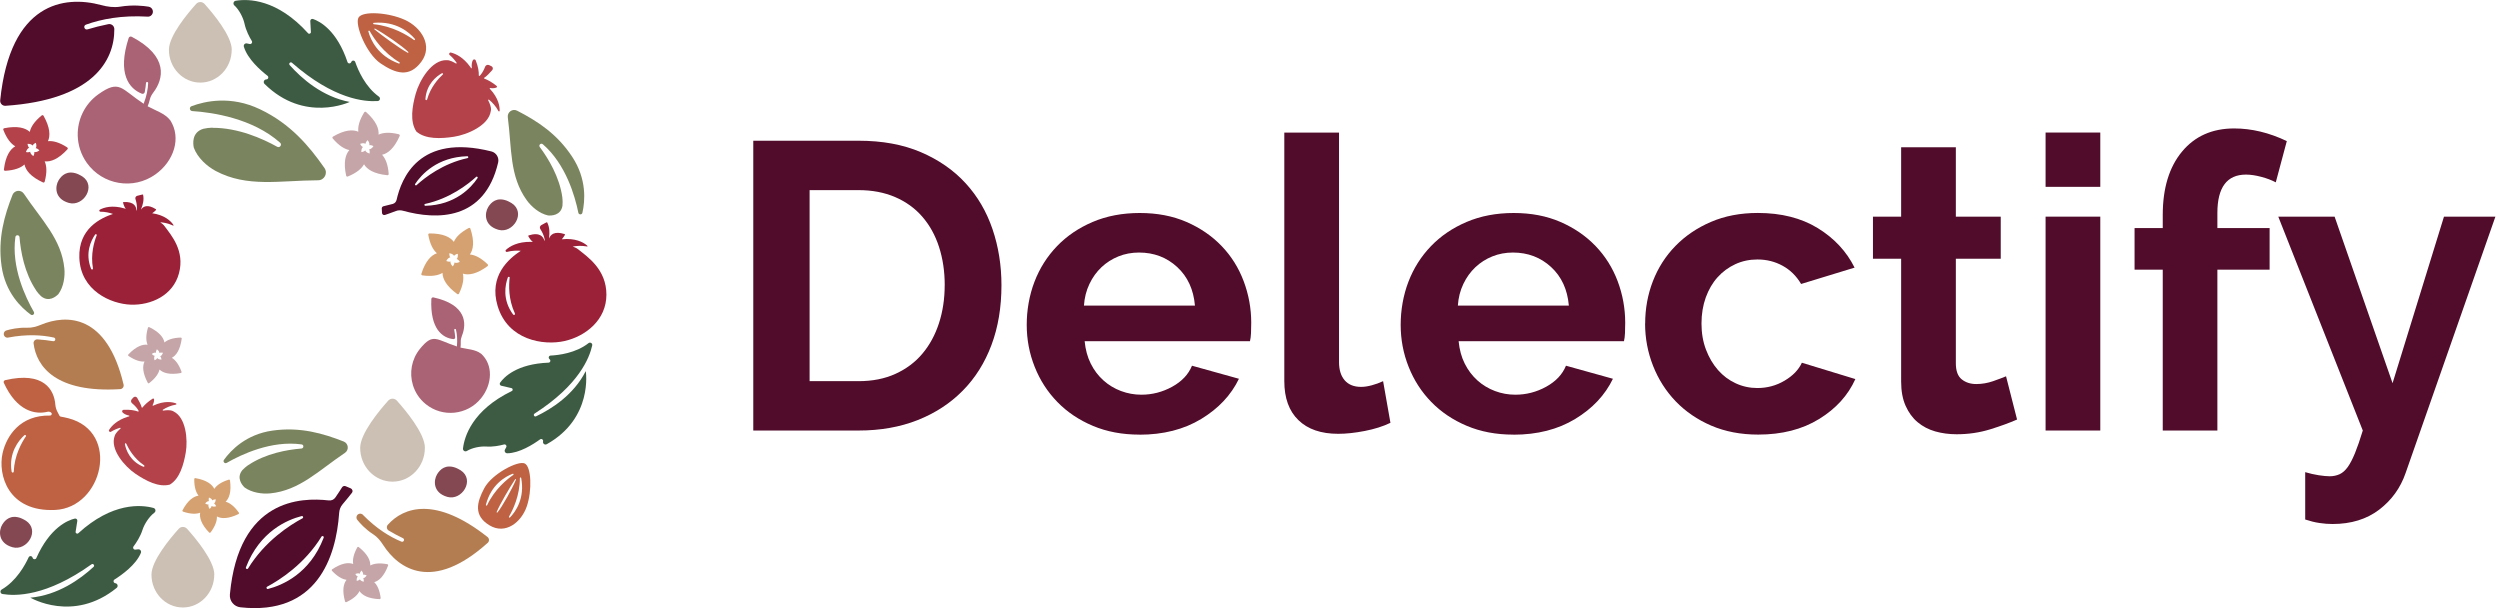
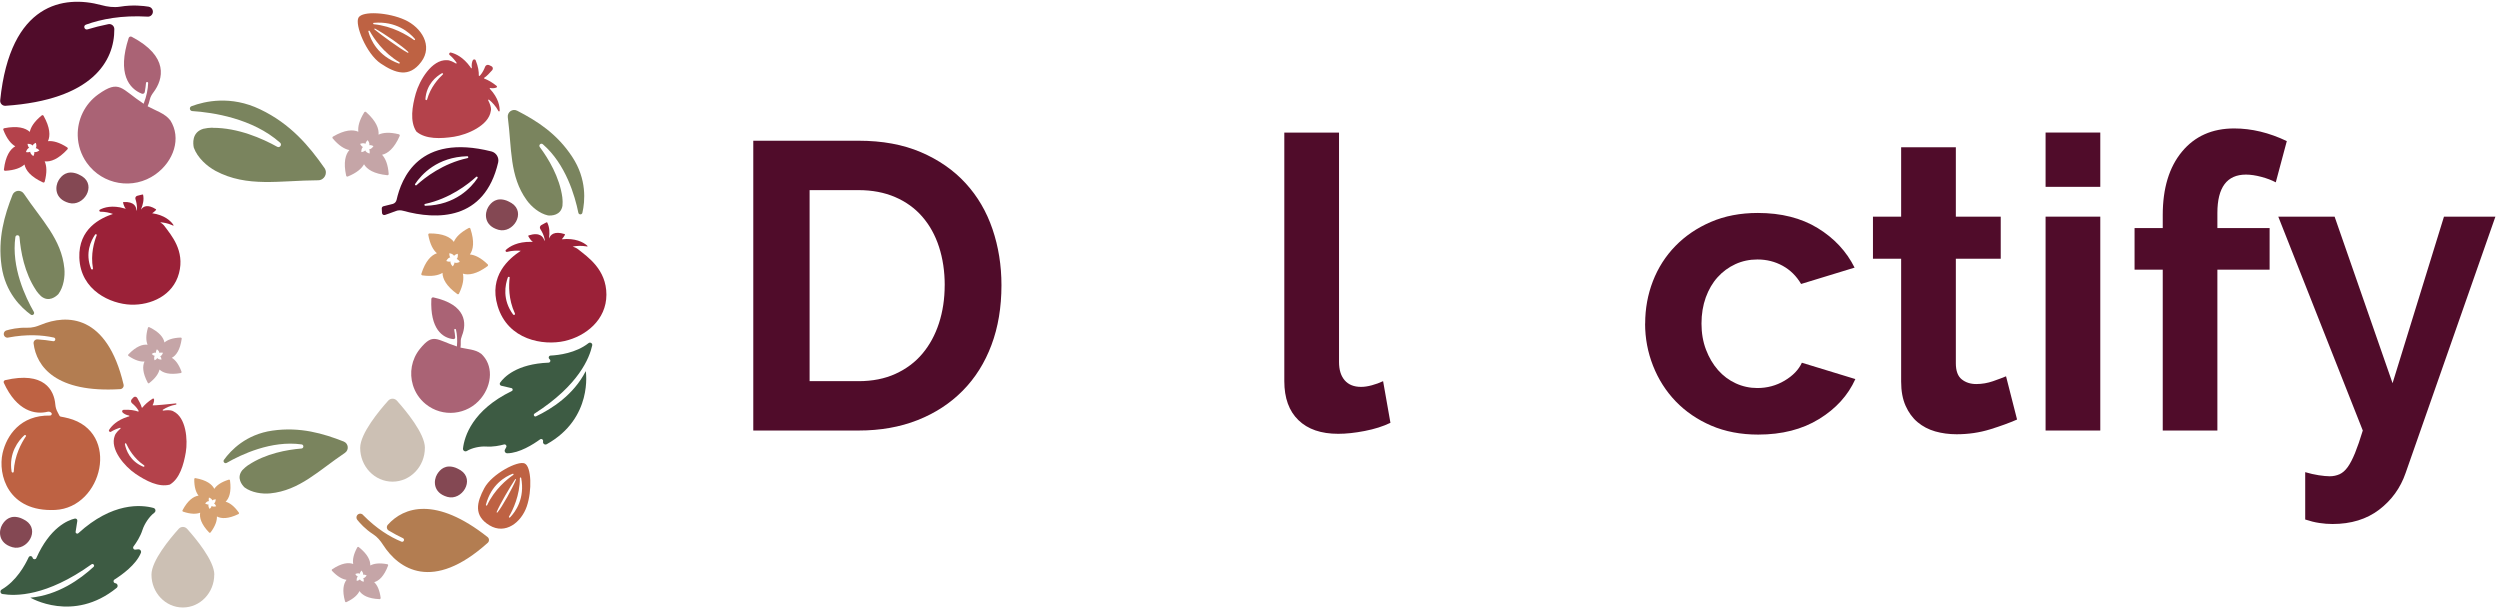
<svg xmlns="http://www.w3.org/2000/svg" width="296" height="72" viewBox="0 0 296 72" fill="none">
  <g clip-path="url(#clip0_7_296)">
    <path d="M89.188 50.974V16.662H101.657C104.461 16.662 106.916 17.112 109.03 18.016C111.139 18.921 112.904 20.143 114.323 21.69C115.743 23.236 116.804 25.048 117.511 27.127C118.219 29.206 118.573 31.421 118.573 33.77C118.573 36.382 118.18 38.741 117.389 40.85C116.599 42.96 115.463 44.764 113.982 46.262C112.502 47.76 110.72 48.922 108.641 49.743C106.562 50.564 104.234 50.974 101.657 50.974H89.188ZM111.855 33.77C111.855 32.128 111.628 30.613 111.178 29.228C110.729 27.843 110.065 26.651 109.196 25.651C108.326 24.651 107.252 23.878 105.981 23.332C104.706 22.786 103.264 22.511 101.657 22.511H95.857V45.13H101.657C103.299 45.13 104.758 44.842 106.029 44.261C107.3 43.681 108.366 42.886 109.217 41.868C110.069 40.855 110.724 39.654 111.174 38.269C111.624 36.885 111.851 35.386 111.851 33.775L111.855 33.77Z" fill="#500C2A" />
-     <path d="M134.907 51.459C132.877 51.459 131.042 51.114 129.396 50.42C127.753 49.73 126.351 48.786 125.19 47.594C124.028 46.401 123.137 45.017 122.508 43.436C121.879 41.859 121.564 40.2 121.564 38.457C121.564 36.714 121.87 34.954 122.482 33.36C123.093 31.766 123.98 30.364 125.142 29.154C126.303 27.944 127.71 26.988 129.369 26.28C131.029 25.572 132.89 25.219 134.951 25.219C137.013 25.219 138.856 25.572 140.485 26.28C142.11 26.988 143.499 27.94 144.643 29.132C145.787 30.324 146.656 31.709 147.25 33.29C147.844 34.871 148.146 36.513 148.146 38.221C148.146 38.64 148.137 39.042 148.12 39.431C148.102 39.819 148.063 40.138 147.997 40.396H128.422C128.518 41.396 128.758 42.283 129.147 43.056C129.531 43.829 130.033 44.489 130.645 45.039C131.256 45.589 131.951 46.004 132.724 46.297C133.497 46.585 134.3 46.733 135.139 46.733C136.427 46.733 137.642 46.419 138.786 45.79C139.93 45.161 140.712 44.331 141.131 43.3L146.691 44.847C145.757 46.782 144.267 48.367 142.219 49.607C140.17 50.848 137.733 51.468 134.899 51.468L134.907 51.459ZM141.481 36.186C141.319 34.286 140.62 32.761 139.38 31.617C138.14 30.473 136.633 29.901 134.859 29.901C133.99 29.901 133.174 30.053 132.418 30.359C131.662 30.665 130.994 31.093 130.413 31.639C129.832 32.189 129.356 32.849 128.989 33.622C128.618 34.395 128.4 35.251 128.339 36.186H141.485H141.481Z" fill="#500C2A" />
    <path d="M152.062 15.697H158.54V42.859C158.54 43.794 158.767 44.519 159.217 45.034C159.667 45.55 160.313 45.807 161.151 45.807C161.54 45.807 161.964 45.742 162.431 45.615C162.899 45.489 163.34 45.327 163.759 45.13L164.628 50.062C163.759 50.481 162.741 50.804 161.584 51.027C160.422 51.254 159.378 51.363 158.444 51.363C156.413 51.363 154.845 50.826 153.731 49.743C152.617 48.664 152.062 47.127 152.062 45.126V15.697Z" fill="#500C2A" />
-     <path d="M179.179 51.459C177.148 51.459 175.313 51.114 173.671 50.42C172.029 49.73 170.627 48.786 169.465 47.594C168.303 46.401 167.412 45.017 166.783 43.436C166.154 41.859 165.84 40.2 165.84 38.457C165.84 36.714 166.146 34.954 166.757 33.36C167.368 31.766 168.255 30.364 169.417 29.154C170.579 27.944 171.985 26.988 173.645 26.28C175.304 25.572 177.165 25.219 179.227 25.219C181.288 25.219 183.131 25.572 184.76 26.28C186.385 26.988 187.774 27.94 188.918 29.132C190.063 30.324 190.932 31.709 191.53 33.29C192.124 34.871 192.425 36.513 192.425 38.221C192.425 38.64 192.417 39.042 192.399 39.431C192.382 39.819 192.342 40.138 192.277 40.396H172.701C172.797 41.396 173.038 42.283 173.426 43.056C173.815 43.829 174.313 44.489 174.924 45.039C175.536 45.589 176.23 46.004 177.003 46.297C177.777 46.589 178.58 46.733 179.419 46.733C180.707 46.733 181.926 46.419 183.066 45.79C184.21 45.161 184.992 44.331 185.411 43.3L190.971 44.847C190.036 46.782 188.547 48.367 186.499 49.607C184.45 50.848 182.013 51.468 179.179 51.468V51.459ZM185.752 36.186C185.59 34.286 184.891 32.761 183.651 31.617C182.411 30.473 180.904 29.901 179.13 29.901C178.261 29.901 177.445 30.053 176.689 30.359C175.933 30.665 175.265 31.093 174.684 31.639C174.103 32.189 173.627 32.849 173.26 33.622C172.889 34.395 172.671 35.251 172.61 36.186H185.756H185.752Z" fill="#500C2A" />
    <path d="M194.788 38.313C194.788 36.539 195.094 34.867 195.705 33.285C196.317 31.709 197.203 30.32 198.365 29.128C199.527 27.935 200.925 26.983 202.571 26.276C204.213 25.568 206.065 25.214 208.131 25.214C210.9 25.214 213.263 25.813 215.211 27.001C217.159 28.193 218.618 29.756 219.583 31.687L213.25 33.622C212.7 32.687 211.975 31.971 211.075 31.473C210.171 30.975 209.175 30.722 208.079 30.722C207.144 30.722 206.275 30.905 205.467 31.276C204.663 31.648 203.96 32.163 203.366 32.823C202.768 33.482 202.305 34.281 201.964 35.216C201.628 36.151 201.457 37.181 201.457 38.308C201.457 39.435 201.632 40.466 201.99 41.401C202.344 42.335 202.82 43.139 203.414 43.816C204.008 44.493 204.711 45.017 205.515 45.388C206.319 45.759 207.175 45.943 208.074 45.943C209.236 45.943 210.306 45.655 211.289 45.074C212.272 44.493 212.957 43.785 213.342 42.947L219.675 44.882C218.806 46.816 217.369 48.393 215.373 49.616C213.377 50.843 210.974 51.455 208.17 51.455C206.109 51.455 204.257 51.101 202.61 50.394C200.968 49.686 199.566 48.725 198.404 47.52C197.243 46.31 196.352 44.908 195.723 43.314C195.094 41.719 194.779 40.051 194.779 38.313H194.788Z" fill="#500C2A" />
    <path d="M238.818 49.673C237.949 50.057 236.883 50.446 235.629 50.835C234.371 51.223 233.052 51.416 231.668 51.416C230.764 51.416 229.921 51.302 229.13 51.079C228.34 50.852 227.65 50.49 227.051 49.992C226.453 49.494 225.981 48.847 225.628 48.057C225.274 47.266 225.095 46.31 225.095 45.183V30.634H221.758V25.655H225.095V17.44H231.572V25.655H236.887V30.634H231.572V43.008C231.572 43.912 231.803 44.545 232.271 44.916C232.738 45.288 233.31 45.471 233.987 45.471C234.664 45.471 235.324 45.358 235.97 45.135C236.612 44.908 237.132 44.716 237.516 44.554L238.822 49.677L238.818 49.673Z" fill="#500C2A" />
    <path d="M242.197 22.122V15.693H248.674V22.122H242.197ZM242.197 50.974V25.651H248.674V50.974H242.197Z" fill="#500C2A" />
    <path d="M256.069 50.974V31.932H252.732V27.001H256.069V25.454C256.069 22.297 256.825 19.798 258.34 17.964C259.856 16.13 261.917 15.208 264.525 15.208C266.586 15.208 268.665 15.706 270.758 16.706L269.452 21.589C268.967 21.331 268.395 21.113 267.735 20.938C267.076 20.764 266.469 20.672 265.923 20.672C263.669 20.672 262.538 22.188 262.538 25.214V27.001H268.722V31.932H262.538V50.974H256.061H256.069Z" fill="#500C2A" />
    <path d="M272.941 55.905C273.487 56.067 274.02 56.189 274.535 56.268C275.05 56.346 275.483 56.39 275.841 56.39C276.26 56.39 276.644 56.307 277.003 56.15C277.356 55.988 277.68 55.705 277.968 55.303C278.256 54.901 278.549 54.342 278.837 53.634C279.125 52.927 279.431 52.04 279.754 50.974L269.748 25.651H276.417L283.279 45.371L289.367 25.651H295.456L284.825 56.002C284.214 57.775 283.165 59.225 281.685 60.352C280.204 61.478 278.365 62.042 276.177 62.042C275.662 62.042 275.138 62.003 274.605 61.92C274.072 61.841 273.517 61.701 272.936 61.509V55.901L272.941 55.905Z" fill="#500C2A" />
-     <path d="M20.842 47.76C20.418 47.603 19.462 47.406 18.138 48.031C18.095 48.052 18.051 48.004 18.073 47.965C18.23 47.672 18.252 47.432 18.243 47.284C18.239 47.205 18.147 47.157 18.077 47.201C17.509 47.563 17.125 47.93 16.858 48.258C16.832 48.288 16.784 48.275 16.776 48.236C16.714 47.939 16.435 47.432 16.243 47.109C16.146 46.952 15.928 46.921 15.802 47.052C15.732 47.122 15.662 47.196 15.596 47.271C15.47 47.41 15.491 47.629 15.636 47.747C15.858 47.93 16.168 48.218 16.369 48.559C16.391 48.594 16.404 48.633 16.417 48.673C16.426 48.708 16.387 48.742 16.352 48.729C15.963 48.59 15.395 48.476 14.627 48.524C14.469 48.533 14.404 48.725 14.513 48.834C14.653 48.974 14.889 49.127 15.282 49.206C15.334 49.214 15.334 49.293 15.282 49.302C15.212 49.315 15.155 49.328 15.129 49.341C13.845 49.747 13.22 50.42 12.919 50.896C12.827 51.04 12.993 51.206 13.142 51.118C13.504 50.896 13.875 50.747 14.203 50.651C14.264 50.634 14.308 50.712 14.255 50.756C14.19 50.813 14.137 50.856 14.094 50.904C13.941 51.057 13.814 51.175 13.709 51.346C13.709 51.346 13.705 51.35 13.701 51.354C13.696 51.354 13.692 51.367 13.688 51.372L13.657 51.429C13.631 51.485 13.605 51.533 13.587 51.59C12.971 53.189 14.775 55.237 16.037 56.093C17.287 56.936 18.789 57.722 20.09 57.382L20.13 57.364C21.279 56.661 21.746 55.028 21.999 53.551C22.248 52.079 22.038 49.428 20.54 48.708C20.54 48.708 20.366 48.568 19.924 48.568C19.776 48.568 19.593 48.572 19.331 48.616C19.265 48.625 19.234 48.542 19.287 48.507C19.671 48.266 20.2 48.013 20.82 47.908H20.829C20.903 47.895 20.916 47.79 20.842 47.764V47.76ZM16.972 55.263C15.395 54.617 14.924 53.285 14.788 52.599C14.771 52.472 14.924 52.433 14.95 52.538C15.229 53.145 15.867 54.289 17.055 55.089C17.169 55.172 17.077 55.289 16.972 55.263Z" fill="#B4424B" />
+     <path d="M20.842 47.76C18.095 48.052 18.051 48.004 18.073 47.965C18.23 47.672 18.252 47.432 18.243 47.284C18.239 47.205 18.147 47.157 18.077 47.201C17.509 47.563 17.125 47.93 16.858 48.258C16.832 48.288 16.784 48.275 16.776 48.236C16.714 47.939 16.435 47.432 16.243 47.109C16.146 46.952 15.928 46.921 15.802 47.052C15.732 47.122 15.662 47.196 15.596 47.271C15.47 47.41 15.491 47.629 15.636 47.747C15.858 47.93 16.168 48.218 16.369 48.559C16.391 48.594 16.404 48.633 16.417 48.673C16.426 48.708 16.387 48.742 16.352 48.729C15.963 48.59 15.395 48.476 14.627 48.524C14.469 48.533 14.404 48.725 14.513 48.834C14.653 48.974 14.889 49.127 15.282 49.206C15.334 49.214 15.334 49.293 15.282 49.302C15.212 49.315 15.155 49.328 15.129 49.341C13.845 49.747 13.22 50.42 12.919 50.896C12.827 51.04 12.993 51.206 13.142 51.118C13.504 50.896 13.875 50.747 14.203 50.651C14.264 50.634 14.308 50.712 14.255 50.756C14.19 50.813 14.137 50.856 14.094 50.904C13.941 51.057 13.814 51.175 13.709 51.346C13.709 51.346 13.705 51.35 13.701 51.354C13.696 51.354 13.692 51.367 13.688 51.372L13.657 51.429C13.631 51.485 13.605 51.533 13.587 51.59C12.971 53.189 14.775 55.237 16.037 56.093C17.287 56.936 18.789 57.722 20.09 57.382L20.13 57.364C21.279 56.661 21.746 55.028 21.999 53.551C22.248 52.079 22.038 49.428 20.54 48.708C20.54 48.708 20.366 48.568 19.924 48.568C19.776 48.568 19.593 48.572 19.331 48.616C19.265 48.625 19.234 48.542 19.287 48.507C19.671 48.266 20.2 48.013 20.82 47.908H20.829C20.903 47.895 20.916 47.79 20.842 47.764V47.76ZM16.972 55.263C15.395 54.617 14.924 53.285 14.788 52.599C14.771 52.472 14.924 52.433 14.95 52.538C15.229 53.145 15.867 54.289 17.055 55.089C17.169 55.172 17.077 55.289 16.972 55.263Z" fill="#B4424B" />
    <path d="M59.159 13.129C59.176 12.653 59.054 11.631 57.993 10.508C57.958 10.473 57.993 10.412 58.036 10.421C58.381 10.482 58.63 10.421 58.775 10.364C58.853 10.334 58.866 10.225 58.801 10.172C58.25 9.727 57.757 9.46 57.337 9.303C57.298 9.29 57.294 9.233 57.329 9.211C57.604 9.05 58.019 8.604 58.281 8.303C58.408 8.154 58.364 7.927 58.189 7.84C58.097 7.796 57.997 7.748 57.901 7.704C57.718 7.626 57.508 7.718 57.438 7.901C57.329 8.185 57.145 8.591 56.87 8.906C56.84 8.941 56.805 8.967 56.77 8.989C56.735 9.01 56.691 8.984 56.691 8.945C56.704 8.508 56.63 7.905 56.324 7.15C56.263 6.997 56.049 6.993 55.979 7.137C55.888 7.324 55.813 7.613 55.861 8.028C55.866 8.084 55.791 8.106 55.765 8.058C55.726 7.993 55.695 7.94 55.678 7.918C54.844 6.77 53.966 6.364 53.389 6.224C53.215 6.18 53.105 6.403 53.241 6.516C53.586 6.805 53.856 7.128 54.057 7.425C54.097 7.482 54.027 7.552 53.97 7.512C53.892 7.464 53.83 7.429 53.769 7.399C53.568 7.298 53.402 7.207 53.201 7.163C53.201 7.163 53.193 7.159 53.193 7.154C53.188 7.15 53.18 7.154 53.171 7.15L53.105 7.141C53.04 7.137 52.983 7.124 52.917 7.124C51.114 7.036 49.664 9.526 49.227 11.072C48.799 12.601 48.511 14.365 49.284 15.553L49.314 15.588C50.402 16.505 52.188 16.431 53.752 16.191C55.307 15.95 57.888 14.863 58.115 13.12C58.115 13.12 58.198 12.902 58.05 12.461C57.997 12.312 57.931 12.129 57.805 11.884C57.774 11.823 57.849 11.762 57.901 11.806C58.272 12.111 58.696 12.553 59.01 13.142C59.01 13.142 59.01 13.146 59.015 13.151C59.054 13.221 59.159 13.199 59.163 13.116L59.159 13.129ZM50.367 11.749C50.489 9.954 51.668 9.045 52.31 8.678C52.428 8.617 52.524 8.761 52.424 8.823C51.909 9.303 50.974 10.321 50.572 11.775C50.528 11.915 50.376 11.862 50.371 11.749H50.367Z" fill="#B4424B" />
    <path d="M56.932 41.864C57.002 41.968 57.063 42.082 57.115 42.191C57.063 42.078 57.002 41.968 56.932 41.864C56.299 41.366 55.272 41.335 54.521 41.156C54.547 40.964 54.565 40.741 54.552 40.488C54.538 40.23 54.608 39.977 54.7 39.736C55.277 38.291 55.224 36.068 51.319 35.212C51.197 35.185 51.075 35.273 51.071 35.4C50.909 38.95 52.385 40.012 53.674 40.151C53.8 40.164 53.91 40.06 53.896 39.929C53.87 39.619 53.831 39.33 53.783 39.064C53.757 38.933 53.953 38.894 53.984 39.02C54.11 39.557 54.176 40.221 54.097 41.021C51.651 40.226 51.293 39.37 49.725 41.3C48.712 42.545 48.454 44.161 48.887 45.589C49.145 46.445 49.656 47.236 50.402 47.843C52.398 49.463 55.325 49.162 56.949 47.166C58.295 45.511 58.43 43.191 56.941 41.855L56.932 41.864Z" fill="#AA6375" />
    <path d="M17.476 1.97C14.419 1.791 12.003 2.258 10.173 2.918C9.811 3.049 9.994 3.59 10.366 3.477C11.121 3.245 11.938 3.04 12.824 2.861C13.187 2.787 13.532 3.062 13.536 3.437C13.563 7.198 10.977 11.823 0.652 12.526C0.285 12.553 -0.016 12.238 0.023 11.871C1.207 0.293 7.614 -0.581 11.99 0.603C12.711 0.799 13.475 0.908 14.213 0.791C15.742 0.542 16.982 0.694 17.598 0.791C17.852 0.83 18.052 1.026 18.096 1.284C18.157 1.66 17.856 1.996 17.476 1.974" fill="#500C2A" />
    <path d="M42.968 60.959C44.589 62.61 46.174 63.571 47.528 64.13C47.799 64.239 47.969 63.841 47.707 63.719C47.17 63.466 46.606 63.164 46.021 62.815C45.781 62.671 45.729 62.343 45.916 62.134C47.807 60.02 51.594 58.744 57.726 63.584C57.945 63.754 57.953 64.086 57.748 64.269C51.219 70.139 47.196 67.379 45.349 64.501C45.043 64.025 44.676 63.575 44.2 63.269C43.217 62.636 42.606 61.92 42.304 61.553C42.182 61.4 42.169 61.19 42.274 61.024C42.431 60.784 42.767 60.749 42.973 60.954" fill="#B37D51" />
    <path d="M0.961 39.968C3.175 39.549 4.983 39.658 6.377 39.968C6.652 40.029 6.569 40.444 6.289 40.396C5.717 40.3 5.101 40.226 4.438 40.182C4.167 40.164 3.94 40.396 3.975 40.667C4.315 43.414 6.634 46.541 14.234 46.074C14.505 46.056 14.693 45.799 14.632 45.537C12.671 37.203 7.914 37.177 4.835 38.457C4.328 38.666 3.782 38.824 3.232 38.802C2.092 38.767 1.206 38.994 0.76 39.121C0.577 39.173 0.45 39.339 0.446 39.527C0.437 39.806 0.69 40.025 0.965 39.972" fill="#B37D51" />
-     <path d="M38.326 63.662C36.692 67.929 33.416 69.301 31.731 69.733C31.565 69.777 31.477 69.545 31.626 69.467C33.124 68.668 36.068 66.785 38.064 63.536C38.155 63.387 38.387 63.496 38.321 63.662M35.814 61.369C34.316 62.169 31.372 64.051 29.376 67.3C29.285 67.449 29.053 67.34 29.119 67.174C30.752 62.907 34.028 61.535 35.714 61.103C35.88 61.059 35.967 61.291 35.819 61.369M41.532 57.823L40.92 57.565C40.767 57.5 40.592 57.556 40.501 57.696C40.3 58.011 40.038 58.425 39.702 58.91C39.531 59.164 39.23 59.286 38.928 59.251C38.928 59.251 38.928 59.251 38.924 59.251C35.653 58.875 28.263 59.05 27.219 70.38C27.149 71.144 27.704 71.821 28.464 71.904C37.491 72.895 39.789 66.021 40.156 60.736C40.156 60.736 40.156 60.736 40.156 60.732C40.182 60.36 40.309 60.007 40.549 59.723C41.051 59.133 41.431 58.653 41.667 58.351C41.807 58.172 41.737 57.914 41.527 57.827" fill="#500C2A" />
    <path d="M50.362 24.367C50.227 24.367 50.201 24.175 50.336 24.144C53.245 23.515 55.394 21.838 56.372 20.943C56.473 20.851 56.617 20.978 56.542 21.087C55.787 22.214 53.926 24.271 50.362 24.367ZM49.323 21.921C49.222 22.013 49.078 21.886 49.153 21.777C49.908 20.65 51.769 18.593 55.333 18.497C55.468 18.497 55.494 18.689 55.359 18.72C52.45 19.349 50.301 21.026 49.323 21.921ZM45.23 25.214C45.239 25.389 45.414 25.507 45.58 25.45C45.864 25.354 46.314 25.201 46.881 24.983C47.152 24.878 47.449 24.878 47.729 24.956C51.712 26.057 57.368 26.145 58.98 19.244C59.115 18.663 58.761 18.078 58.18 17.929C49.572 15.763 47.523 21.157 46.956 23.664C46.903 23.895 46.733 24.083 46.506 24.144C46.06 24.262 45.689 24.349 45.405 24.419C45.278 24.45 45.191 24.563 45.2 24.695L45.23 25.21" fill="#500C2A" />
    <path d="M3.053 51.682C2.559 52.416 1.708 53.927 1.629 55.822C1.616 56.006 1.415 55.988 1.376 55.849C1.013 53.621 2.192 52.171 2.874 51.542C3.005 51.437 3.158 51.581 3.053 51.686M8.08 49.52C7.774 49.441 7.477 49.376 7.189 49.328C7.123 49.315 7.067 49.275 7.04 49.219C6.997 49.127 6.931 49 6.818 48.795C6.665 48.52 6.577 48.214 6.551 47.904C6.411 46.161 5.206 43.943 0.616 45.008C0.471 45.043 0.393 45.192 0.45 45.323C2.005 48.721 4.188 49.109 5.638 48.751C5.804 48.712 5.975 48.764 6.08 48.882C6.114 48.917 6.128 48.965 6.128 49.013C6.123 49.118 6.031 49.201 5.922 49.201C2.433 49.136 0.79 51.538 0.306 53.656C-0.267 56.172 0.921 60.644 6.538 60.378C12.155 60.107 14.317 51.132 8.08 49.516" fill="#BE6243" />
    <path d="M25.367 68.039C25.367 70.183 23.703 71.926 21.65 71.926C19.598 71.926 17.934 70.188 17.934 68.039C17.934 66.383 20.144 63.741 21.157 62.614C21.428 62.313 21.882 62.313 22.153 62.614C23.166 63.741 25.376 66.388 25.376 68.039H25.367Z" fill="#CCC0B4" />
    <path d="M50.305 53.027C50.305 55.237 48.589 57.028 46.475 57.028C44.361 57.028 42.645 55.237 42.645 53.027C42.645 51.324 44.92 48.598 45.964 47.437C46.243 47.127 46.711 47.127 46.99 47.437C48.034 48.598 50.31 51.324 50.31 53.027H50.305Z" fill="#CCC0B4" />
-     <path d="M27.434 5.892C27.434 8.036 25.77 9.779 23.717 9.779C21.664 9.779 20 8.041 20 5.892C20 4.237 22.21 1.594 23.223 0.467C23.494 0.166 23.948 0.166 24.219 0.467C25.232 1.594 27.442 4.241 27.442 5.892H27.434Z" fill="#CCC0B4" />
    <path d="M20.153 14.238C20.201 14.391 20.236 14.544 20.266 14.697C20.24 14.544 20.201 14.391 20.153 14.238C19.55 13.43 18.323 13.05 17.48 12.583C17.576 12.365 17.668 12.098 17.737 11.788C17.807 11.474 17.973 11.19 18.17 10.932C19.345 9.377 20.022 6.682 15.597 4.355C15.457 4.28 15.283 4.35 15.235 4.499C13.859 8.731 15.287 10.5 16.794 11.094C16.942 11.15 17.108 11.059 17.139 10.902C17.209 10.517 17.261 10.159 17.288 9.823C17.301 9.657 17.55 9.67 17.541 9.836C17.515 10.522 17.375 11.351 17.008 12.286C14.322 10.517 14.178 9.364 11.64 11.168C10.007 12.334 9.155 14.195 9.203 16.064C9.234 17.182 9.583 18.305 10.282 19.287C12.151 21.904 15.781 22.515 18.406 20.646C20.576 19.095 21.511 16.348 20.157 14.234L20.153 14.238Z" fill="#AA6375" />
    <path d="M66.579 23.415C66.588 23.467 66.597 23.506 66.597 23.559C66.618 23.742 66.623 24.026 66.597 24.336C66.597 24.345 66.597 24.354 66.597 24.363C66.4 25.524 65.282 25.542 64.915 25.511C64.902 25.511 64.889 25.511 64.88 25.507C63.871 25.284 62.923 24.48 62.364 23.703C60.312 20.855 60.604 17.588 60.124 13.885C60.045 13.273 60.683 12.823 61.229 13.107C63.544 14.295 65.955 15.815 67.763 18.589C69.497 21.231 69.27 23.825 68.955 25.192C68.894 25.45 68.527 25.446 68.475 25.184C68.082 23.231 66.998 19.436 64.269 17.077C64.046 16.885 63.736 17.174 63.91 17.409C64.915 18.759 66.265 20.969 66.588 23.415" fill="#7A845E" />
    <path d="M29.412 55.058C29.364 55.084 29.329 55.106 29.294 55.137C29.146 55.242 28.923 55.425 28.709 55.648C28.704 55.652 28.696 55.661 28.691 55.669C27.949 56.587 28.674 57.434 28.936 57.692C28.945 57.7 28.953 57.709 28.966 57.718C29.801 58.329 31.028 58.508 31.98 58.417C35.474 58.076 37.732 55.705 40.838 53.621C41.349 53.276 41.266 52.503 40.694 52.276C38.274 51.324 35.54 50.516 32.264 50.983C29.137 51.424 27.337 53.307 26.516 54.447C26.363 54.661 26.608 54.936 26.84 54.805C28.565 53.813 32.133 52.119 35.706 52.617C35.998 52.656 35.985 53.08 35.693 53.106C34.016 53.241 31.465 53.687 29.416 55.058" fill="#7A845E" />
    <path d="M4.262 34.36C4.288 34.408 4.31 34.443 4.341 34.478C4.446 34.626 4.629 34.849 4.852 35.063C4.856 35.068 4.865 35.076 4.874 35.081C5.791 35.823 6.638 35.098 6.896 34.836C6.905 34.827 6.913 34.819 6.922 34.806C7.534 33.971 7.713 32.744 7.621 31.792C7.28 28.298 4.909 26.04 2.825 22.934C2.48 22.423 1.707 22.506 1.48 23.078C0.528 25.498 -0.28 28.232 0.187 31.508C0.628 34.635 2.511 36.435 3.651 37.256C3.865 37.409 4.14 37.164 4.009 36.932C3.017 35.207 1.323 31.639 1.821 28.066C1.86 27.774 2.284 27.787 2.31 28.079C2.445 29.756 2.891 32.307 4.262 34.356" fill="#7A845E" />
    <path d="M25.188 15.125C25.122 15.125 25.074 15.121 25.013 15.125C24.79 15.129 24.445 15.164 24.083 15.247C24.074 15.247 24.061 15.252 24.052 15.256C22.689 15.68 22.851 17.025 22.943 17.462C22.943 17.475 22.952 17.492 22.956 17.505C23.388 18.68 24.502 19.685 25.524 20.235C29.271 22.235 33.141 21.362 37.662 21.345C38.409 21.345 38.845 20.506 38.417 19.895C36.618 17.313 34.408 14.662 30.791 12.941C27.341 11.286 24.271 11.976 22.676 12.574C22.375 12.688 22.441 13.129 22.764 13.151C25.17 13.308 29.896 13.998 33.163 16.894C33.429 17.13 33.133 17.549 32.822 17.379C31.045 16.392 28.175 15.125 25.188 15.134" fill="#7A845E" />
    <path d="M3.573 70.751C3.573 70.751 8.657 73.791 13.811 69.607C14.016 69.441 13.933 69.104 13.676 69.056C13.662 69.056 13.654 69.056 13.641 69.052C13.427 69.013 13.37 68.729 13.558 68.615C14.427 68.069 16.104 66.872 16.68 65.466C16.772 65.248 16.593 65.012 16.357 65.038C16.253 65.051 16.139 65.064 16.03 65.077C15.82 65.099 15.685 64.863 15.811 64.697C16.139 64.261 16.615 63.544 16.873 62.732C17.113 61.998 17.694 61.138 18.275 60.705C18.489 60.548 18.432 60.212 18.174 60.142C16.72 59.745 13.304 59.452 9.273 63.134C9.138 63.256 8.924 63.138 8.954 62.959C9.024 62.548 9.111 62.007 9.155 61.671C9.177 61.5 9.02 61.356 8.854 61.4C8.033 61.596 5.914 62.448 4.298 66.082C4.22 66.261 3.962 66.261 3.879 66.082C3.866 66.051 3.853 66.021 3.84 65.99C3.752 65.794 3.477 65.794 3.39 65.99C2.966 66.912 1.935 68.794 0.202 69.799C-0.034 69.934 0.027 70.288 0.293 70.332C1.826 70.589 5.495 70.637 10.832 66.816C11.029 66.676 11.256 66.951 11.077 67.117C9.505 68.571 6.862 70.471 3.573 70.768" fill="#3D5B43" />
-     <path d="M41.401 12.072C41.401 12.072 36.047 14.605 31.321 9.936C31.133 9.749 31.247 9.425 31.513 9.403C31.526 9.403 31.535 9.403 31.548 9.403C31.767 9.386 31.845 9.111 31.675 8.975C30.862 8.347 29.312 6.993 28.875 5.534C28.805 5.307 29.006 5.088 29.238 5.141C29.343 5.163 29.452 5.189 29.561 5.211C29.766 5.254 29.923 5.032 29.814 4.852C29.53 4.385 29.128 3.63 28.949 2.795C28.783 2.044 28.29 1.127 27.748 0.642C27.552 0.463 27.643 0.135 27.906 0.092C29.39 -0.162 32.824 -0.118 36.475 3.935C36.597 4.071 36.82 3.975 36.811 3.791C36.785 3.376 36.75 2.83 36.737 2.49C36.733 2.315 36.898 2.193 37.064 2.249C37.864 2.525 39.886 3.581 41.144 7.351C41.205 7.539 41.463 7.565 41.563 7.39C41.581 7.359 41.598 7.333 41.611 7.303C41.716 7.115 41.991 7.141 42.061 7.342C42.393 8.298 43.236 10.277 44.865 11.443C45.083 11.6 44.992 11.945 44.721 11.963C43.17 12.068 39.515 11.762 34.571 7.434C34.387 7.272 34.134 7.525 34.3 7.709C35.724 9.307 38.169 11.456 41.41 12.072" fill="#3D5B43" />
    <path d="M69.358 43.951C69.358 43.951 70.249 49.516 64.733 52.595C64.51 52.717 64.248 52.529 64.296 52.28C64.296 52.272 64.296 52.258 64.3 52.25C64.34 52.049 64.112 51.9 63.942 52.023C63.151 52.599 61.501 53.656 60.055 53.669C59.828 53.669 59.684 53.429 59.788 53.232C59.837 53.145 59.889 53.049 59.937 52.953C60.033 52.778 59.867 52.573 59.675 52.625C59.173 52.761 58.373 52.927 57.565 52.87C56.832 52.822 55.866 53.032 55.281 53.394C55.067 53.529 54.792 53.359 54.818 53.106C54.98 51.678 55.932 48.559 60.601 46.297C60.758 46.222 60.727 45.991 60.557 45.952C60.173 45.869 59.662 45.755 59.347 45.672C59.186 45.633 59.116 45.445 59.212 45.31C59.675 44.654 61.177 43.082 64.955 42.938C65.143 42.929 65.235 42.702 65.104 42.567C65.082 42.545 65.06 42.523 65.038 42.497C64.894 42.353 64.99 42.108 65.191 42.099C66.152 42.051 68.183 41.807 69.681 40.627C69.882 40.47 70.175 40.645 70.118 40.898C69.803 42.344 68.55 45.602 63.291 48.97C63.095 49.096 63.261 49.393 63.47 49.293C65.309 48.419 67.921 46.751 69.345 43.956" fill="#3D5B43" />
    <path d="M62.129 54.875C61.343 54.499 58.246 56.102 57.342 57.797C56.438 59.487 56.058 61.046 57.949 62.195C59.84 63.343 61.723 61.841 62.369 59.963C63.016 58.085 62.915 55.25 62.129 54.875ZM57.678 59.819C57.639 59.906 57.508 59.858 57.53 59.766C58.146 57.373 59.819 56.429 60.701 56.093C60.788 56.058 60.849 56.176 60.775 56.229C60.02 56.753 58.552 57.945 57.678 59.814V59.819ZM58.897 60.675C58.858 60.723 58.779 60.675 58.805 60.618C59.185 59.692 60.386 57.666 60.993 56.744C61.028 56.687 61.116 56.735 61.09 56.796C60.67 57.814 59.452 60.02 58.897 60.675ZM61.71 56.596C62.164 59.024 61.041 60.587 60.386 61.264C60.321 61.33 60.216 61.251 60.264 61.168C60.727 60.373 61.553 58.674 61.553 56.609C61.553 56.513 61.692 56.499 61.71 56.596Z" fill="#BE6243" />
    <path d="M42.453 2.075C41.968 2.878 43.361 6.372 45.082 7.521C46.803 8.674 48.437 9.246 49.869 7.333C51.302 5.425 49.891 3.241 47.939 2.354C45.991 1.463 42.938 1.271 42.453 2.075ZM47.292 7.373C47.38 7.425 47.319 7.56 47.222 7.525C44.715 6.613 43.881 4.717 43.615 3.734C43.589 3.638 43.72 3.586 43.772 3.673C44.252 4.538 45.379 6.241 47.297 7.373H47.292ZM48.34 6.154C48.389 6.202 48.332 6.281 48.271 6.246C47.314 5.739 45.266 4.237 44.34 3.485C44.283 3.442 44.34 3.354 44.405 3.389C45.453 3.948 47.694 5.486 48.34 6.154ZM44.257 2.704C46.912 2.472 48.471 3.839 49.127 4.612C49.192 4.686 49.092 4.796 49.013 4.734C48.209 4.154 46.471 3.088 44.257 2.87C44.156 2.861 44.156 2.712 44.257 2.699V2.704Z" fill="#BE6243" />
    <path d="M7.967 17.457C7.011 16.837 6.26 16.654 5.679 16.715C5.967 16.077 5.945 15.112 5.155 13.706C5.111 13.627 5.011 13.61 4.941 13.666C4.058 14.383 3.648 15.042 3.526 15.614C3.01 15.143 2.084 14.867 0.499 15.182C0.411 15.199 0.363 15.291 0.394 15.374C0.805 16.435 1.302 17.029 1.809 17.322C1.202 17.667 0.652 18.462 0.464 20.065C0.455 20.152 0.525 20.226 0.612 20.222C1.748 20.161 2.464 19.868 2.901 19.475C3.041 20.161 3.626 20.93 5.094 21.602C5.172 21.637 5.268 21.593 5.29 21.511C5.583 20.41 5.53 19.641 5.29 19.104C5.985 19.183 6.897 18.864 7.989 17.676C8.05 17.61 8.033 17.51 7.963 17.462L7.967 17.457ZM4.648 17.824C4.386 18.008 4.198 18.034 4.063 17.99C4.085 18.104 4.063 18.257 3.962 18.457C3.954 18.475 3.936 18.479 3.919 18.466C3.661 18.274 3.578 18.104 3.578 17.964C3.478 18.021 3.325 18.047 3.102 18.012C3.084 18.012 3.076 17.99 3.08 17.977C3.185 17.676 3.32 17.54 3.456 17.501C3.368 17.422 3.298 17.287 3.264 17.064C3.264 17.047 3.272 17.029 3.29 17.029C3.609 17.029 3.779 17.125 3.858 17.239C3.906 17.134 4.01 17.021 4.211 16.92C4.229 16.911 4.246 16.92 4.251 16.938C4.347 17.243 4.312 17.431 4.229 17.545C4.347 17.558 4.482 17.623 4.644 17.785C4.657 17.798 4.652 17.82 4.644 17.829L4.648 17.824Z" fill="#B4424B" />
    <path d="M46.021 20.602C45.942 19.466 45.637 18.755 45.235 18.326C45.916 18.174 46.676 17.575 47.323 16.095C47.358 16.016 47.309 15.92 47.227 15.898C46.121 15.623 45.353 15.693 44.82 15.942C44.886 15.247 44.549 14.339 43.344 13.264C43.278 13.208 43.173 13.221 43.13 13.295C42.527 14.26 42.357 15.016 42.426 15.597C41.785 15.317 40.819 15.357 39.426 16.173C39.352 16.217 39.334 16.322 39.391 16.387C40.125 17.256 40.789 17.654 41.365 17.767C40.902 18.292 40.64 19.222 40.985 20.799C41.003 20.886 41.094 20.934 41.177 20.899C42.23 20.471 42.815 19.964 43.099 19.449C43.453 20.052 44.257 20.585 45.864 20.746C45.951 20.755 46.025 20.681 46.021 20.593V20.602ZM43.732 18.174C43.427 18.078 43.291 17.938 43.248 17.807C43.169 17.894 43.038 17.968 42.815 18.008C42.798 18.008 42.78 17.999 42.78 17.982C42.78 17.663 42.868 17.492 42.977 17.409C42.868 17.361 42.758 17.261 42.649 17.06C42.641 17.042 42.649 17.025 42.667 17.021C42.972 16.92 43.16 16.951 43.274 17.034C43.283 16.916 43.348 16.78 43.505 16.614C43.518 16.601 43.54 16.601 43.549 16.614C43.737 16.872 43.767 17.06 43.724 17.195C43.837 17.169 43.99 17.187 44.191 17.287C44.209 17.296 44.213 17.313 44.2 17.331C44.012 17.593 43.842 17.676 43.702 17.68C43.763 17.781 43.789 17.929 43.759 18.156C43.759 18.174 43.737 18.187 43.724 18.178L43.732 18.174Z" fill="#C5A5A7" />
    <path d="M54.347 34.762C54.844 33.74 54.936 32.971 54.805 32.399C55.474 32.609 56.426 32.469 57.727 31.512C57.797 31.46 57.806 31.355 57.74 31.294C56.919 30.503 56.22 30.18 55.635 30.128C56.041 29.56 56.203 28.608 55.696 27.075C55.67 26.992 55.574 26.953 55.495 26.996C54.491 27.533 53.962 28.097 53.735 28.638C53.32 28.075 52.464 27.63 50.848 27.638C50.761 27.638 50.695 27.717 50.708 27.804C50.909 28.922 51.285 29.599 51.73 29.984C51.066 30.206 50.377 30.883 49.887 32.421C49.861 32.504 49.918 32.591 50.005 32.604C51.132 32.761 51.892 32.613 52.394 32.307C52.399 33.006 52.831 33.871 54.141 34.814C54.211 34.867 54.312 34.84 54.351 34.762H54.347ZM53.578 31.517C53.364 31.281 53.316 31.093 53.342 30.958C53.233 30.997 53.08 30.992 52.866 30.914C52.849 30.91 52.844 30.888 52.853 30.875C53.01 30.595 53.172 30.495 53.312 30.477C53.242 30.385 53.198 30.237 53.202 30.01C53.202 29.992 53.22 29.979 53.237 29.984C53.552 30.049 53.7 30.171 53.757 30.298C53.822 30.202 53.949 30.115 54.167 30.053C54.185 30.049 54.203 30.062 54.203 30.075C54.237 30.394 54.167 30.573 54.067 30.665C54.181 30.7 54.303 30.792 54.425 30.979C54.434 30.992 54.425 31.014 54.412 31.023C54.12 31.154 53.927 31.141 53.809 31.076C53.809 31.194 53.761 31.338 53.622 31.517C53.613 31.53 53.591 31.53 53.578 31.517Z" fill="#D6A171" />
    <path d="M17.671 45.353C18.422 44.772 18.772 44.231 18.885 43.755C19.305 44.157 20.073 44.406 21.401 44.17C21.475 44.157 21.515 44.082 21.493 44.012C21.169 43.121 20.768 42.619 20.344 42.366C20.855 42.091 21.331 41.435 21.515 40.103C21.523 40.029 21.466 39.968 21.392 39.968C20.445 39.998 19.842 40.23 19.471 40.549C19.366 39.977 18.89 39.326 17.68 38.736C17.614 38.706 17.536 38.736 17.514 38.811C17.252 39.723 17.282 40.365 17.474 40.82C16.898 40.741 16.129 40.994 15.199 41.964C15.147 42.016 15.16 42.104 15.216 42.143C16.003 42.676 16.623 42.846 17.112 42.803C16.859 43.327 16.863 44.135 17.496 45.323C17.531 45.388 17.614 45.406 17.675 45.362L17.671 45.353ZM18.291 42.641C18.217 42.383 18.252 42.226 18.322 42.134C18.226 42.121 18.112 42.064 17.981 41.929C17.973 41.92 17.973 41.903 17.981 41.894C18.204 41.746 18.361 41.728 18.47 41.767C18.453 41.671 18.47 41.545 18.562 41.379C18.571 41.366 18.584 41.361 18.597 41.37C18.807 41.536 18.872 41.68 18.872 41.794C18.959 41.746 19.082 41.728 19.27 41.759C19.283 41.759 19.291 41.776 19.287 41.789C19.195 42.038 19.078 42.147 18.968 42.182C19.038 42.248 19.095 42.361 19.121 42.549C19.121 42.562 19.112 42.575 19.095 42.575C18.828 42.567 18.689 42.488 18.623 42.392C18.579 42.479 18.492 42.571 18.322 42.65C18.309 42.654 18.291 42.65 18.287 42.637L18.291 42.641Z" fill="#C5A5A7" />
    <path d="M45.073 70.803C44.951 69.856 44.663 69.27 44.305 68.93C44.868 68.772 45.475 68.231 45.951 66.96C45.977 66.89 45.934 66.816 45.86 66.803C44.92 66.624 44.279 66.72 43.842 66.951C43.864 66.366 43.54 65.619 42.479 64.776C42.422 64.728 42.335 64.75 42.3 64.811C41.841 65.65 41.732 66.292 41.819 66.776C41.269 66.571 40.461 66.65 39.33 67.401C39.269 67.44 39.26 67.528 39.308 67.584C39.963 68.279 40.54 68.585 41.029 68.65C40.666 69.113 40.492 69.904 40.854 71.214C40.876 71.284 40.955 71.319 41.02 71.288C41.885 70.882 42.352 70.428 42.562 69.982C42.89 70.471 43.588 70.882 44.942 70.939C45.017 70.939 45.073 70.877 45.065 70.803H45.073ZM43.038 68.873C42.776 68.807 42.658 68.698 42.614 68.589C42.553 68.668 42.444 68.733 42.261 68.777C42.248 68.777 42.234 68.768 42.23 68.755C42.213 68.489 42.278 68.34 42.37 68.266C42.278 68.231 42.178 68.152 42.082 67.986C42.073 67.973 42.082 67.956 42.095 67.951C42.344 67.851 42.505 67.873 42.606 67.934C42.606 67.838 42.658 67.715 42.78 67.571C42.789 67.558 42.807 67.558 42.815 67.571C42.986 67.781 43.021 67.938 42.99 68.052C43.086 68.025 43.213 68.034 43.388 68.109C43.401 68.113 43.405 68.13 43.401 68.143C43.257 68.371 43.117 68.449 42.999 68.458C43.056 68.541 43.086 68.663 43.069 68.851C43.069 68.864 43.051 68.877 43.038 68.873Z" fill="#C5A5A7" />
    <path d="M28.276 60.688C27.722 59.91 27.189 59.531 26.713 59.404C27.136 58.998 27.416 58.233 27.233 56.888C27.224 56.814 27.149 56.77 27.08 56.792C26.167 57.08 25.647 57.469 25.372 57.88C25.114 57.351 24.477 56.849 23.14 56.609C23.066 56.596 23 56.652 23 56.727C22.991 57.683 23.201 58.299 23.507 58.683C22.926 58.766 22.249 59.216 21.611 60.413C21.576 60.478 21.611 60.557 21.681 60.583C22.59 60.885 23.241 60.88 23.699 60.705C23.599 61.282 23.817 62.064 24.756 63.046C24.808 63.099 24.896 63.094 24.939 63.033C25.507 62.265 25.704 61.644 25.682 61.151C26.202 61.426 27.01 61.457 28.233 60.867C28.298 60.836 28.32 60.749 28.276 60.692V60.688ZM25.568 59.95C25.306 60.015 25.149 59.976 25.062 59.902C25.044 59.998 24.983 60.111 24.839 60.238C24.826 60.247 24.813 60.247 24.804 60.234C24.664 60.007 24.651 59.845 24.695 59.736C24.599 59.749 24.472 59.723 24.311 59.627C24.297 59.618 24.293 59.6 24.306 59.592C24.481 59.386 24.629 59.325 24.747 59.334C24.704 59.247 24.691 59.12 24.73 58.932C24.73 58.919 24.747 58.91 24.76 58.915C25.009 59.015 25.114 59.142 25.14 59.255C25.21 59.185 25.328 59.133 25.516 59.116C25.529 59.116 25.542 59.124 25.542 59.142C25.52 59.408 25.437 59.548 25.337 59.609C25.424 59.653 25.512 59.749 25.586 59.924C25.59 59.937 25.586 59.954 25.568 59.954V59.95Z" fill="#D6A171" />
    <path d="M54.542 55.683C54.542 55.683 54.153 55.451 53.917 55.368C52.76 54.962 52.118 55.556 51.755 56.15C51.323 56.858 51.231 58.338 52.965 58.832C54.704 59.321 56.276 56.809 54.542 55.683Z" fill="#844853" />
    <path d="M60.587 24.057C60.587 24.057 60.198 23.825 59.962 23.742C58.805 23.336 58.163 23.93 57.8 24.524C57.368 25.232 57.276 26.712 59.01 27.206C60.749 27.695 62.321 25.184 60.587 24.057Z" fill="#844853" />
    <path d="M3.054 61.644C3.054 61.644 2.665 61.413 2.429 61.33C1.272 60.924 0.63 61.518 0.267 62.112C-0.165 62.819 -0.257 64.3 1.477 64.793C3.215 65.283 4.788 62.771 3.054 61.644Z" fill="#844853" />
    <path d="M9.728 20.877C9.728 20.877 9.339 20.646 9.103 20.563C7.946 20.157 7.304 20.75 6.941 21.345C6.509 22.052 6.417 23.533 8.151 24.026C9.889 24.515 11.461 22.004 9.728 20.877Z" fill="#844853" />
    <path d="M68.462 29.525C68.3 29.394 68.073 29.28 67.807 29.193C68.257 29.11 68.794 29.071 69.37 29.163C69.405 29.167 69.458 29.18 69.51 29.189C69.554 29.198 69.584 29.141 69.549 29.11C69.514 29.075 69.475 29.04 69.445 29.014C69.056 28.7 68.126 28.154 66.514 28.333C66.641 28.197 66.763 28.027 66.885 27.813C66.907 27.774 66.885 27.726 66.841 27.712C65.64 27.332 65.169 27.778 65.011 28.245C65.007 28.206 65.003 28.162 65.011 28.123C65.086 27.599 65.09 26.904 64.775 26.311C64.767 26.28 64.378 26.49 64.09 26.655C63.924 26.747 63.871 26.961 63.976 27.119C64.155 27.398 64.404 27.857 64.487 28.324C64.5 28.403 64.487 28.477 64.465 28.547C64.356 28.031 63.915 27.455 62.596 27.87C62.552 27.883 62.531 27.931 62.552 27.97C62.723 28.28 62.906 28.499 63.09 28.651C62.998 28.638 62.928 28.63 62.893 28.634C61.268 28.604 60.347 29.176 59.901 29.586C59.792 29.687 59.893 29.861 60.032 29.826C60.635 29.665 61.207 29.656 61.661 29.695C60.273 30.608 57.84 32.635 58.919 36.229C60.133 40.282 64.343 40.938 66.841 40.379C69.335 39.815 71.799 37.885 71.799 34.889C71.799 31.892 69.584 30.429 68.462 29.525ZM60.753 37.243C59.447 35.483 59.818 33.705 60.124 32.858C60.19 32.709 60.386 32.766 60.342 32.901C60.242 33.757 60.181 35.434 60.963 37.107C61.032 37.273 60.853 37.343 60.753 37.243Z" fill="#9B2138" />
    <path d="M19.475 26.765C19.361 26.608 19.187 26.459 18.968 26.315C19.387 26.345 19.877 26.437 20.37 26.655C20.401 26.669 20.445 26.691 20.488 26.712C20.527 26.73 20.562 26.691 20.541 26.651C20.519 26.612 20.492 26.573 20.471 26.542C20.2 26.171 19.497 25.463 18.016 25.249C18.16 25.157 18.313 25.035 18.47 24.869C18.497 24.839 18.492 24.791 18.457 24.769C17.474 24.148 16.95 24.432 16.697 24.817C16.697 24.782 16.71 24.742 16.723 24.708C16.911 24.258 17.081 23.637 16.937 23.035C16.937 23.004 16.544 23.105 16.247 23.183C16.081 23.227 15.981 23.406 16.038 23.572C16.134 23.865 16.247 24.332 16.212 24.769C16.208 24.843 16.182 24.909 16.142 24.961C16.164 24.476 15.906 23.856 14.631 23.921C14.588 23.921 14.561 23.961 14.57 24C14.649 24.314 14.762 24.555 14.889 24.734C14.81 24.699 14.749 24.677 14.719 24.673C13.277 24.262 12.321 24.559 11.827 24.821C11.709 24.882 11.753 25.066 11.888 25.066C12.46 25.066 12.976 25.188 13.373 25.332C11.919 25.821 9.277 27.057 9.394 30.517C9.53 34.417 13.129 35.989 15.487 36.072C17.846 36.155 20.497 35.011 21.196 32.338C21.899 29.669 20.265 27.839 19.475 26.769V26.765ZM10.788 31.84C10.037 29.962 10.788 28.464 11.255 27.782C11.347 27.664 11.508 27.761 11.443 27.874C11.155 28.612 10.705 30.097 11.006 31.77C11.028 31.936 10.853 31.953 10.788 31.84Z" fill="#9B2138" />
  </g>
  <defs>
    <clipPath id="clip0_7_296">
      <rect width="295.46" height="72" fill="white" />
    </clipPath>
  </defs>
</svg>